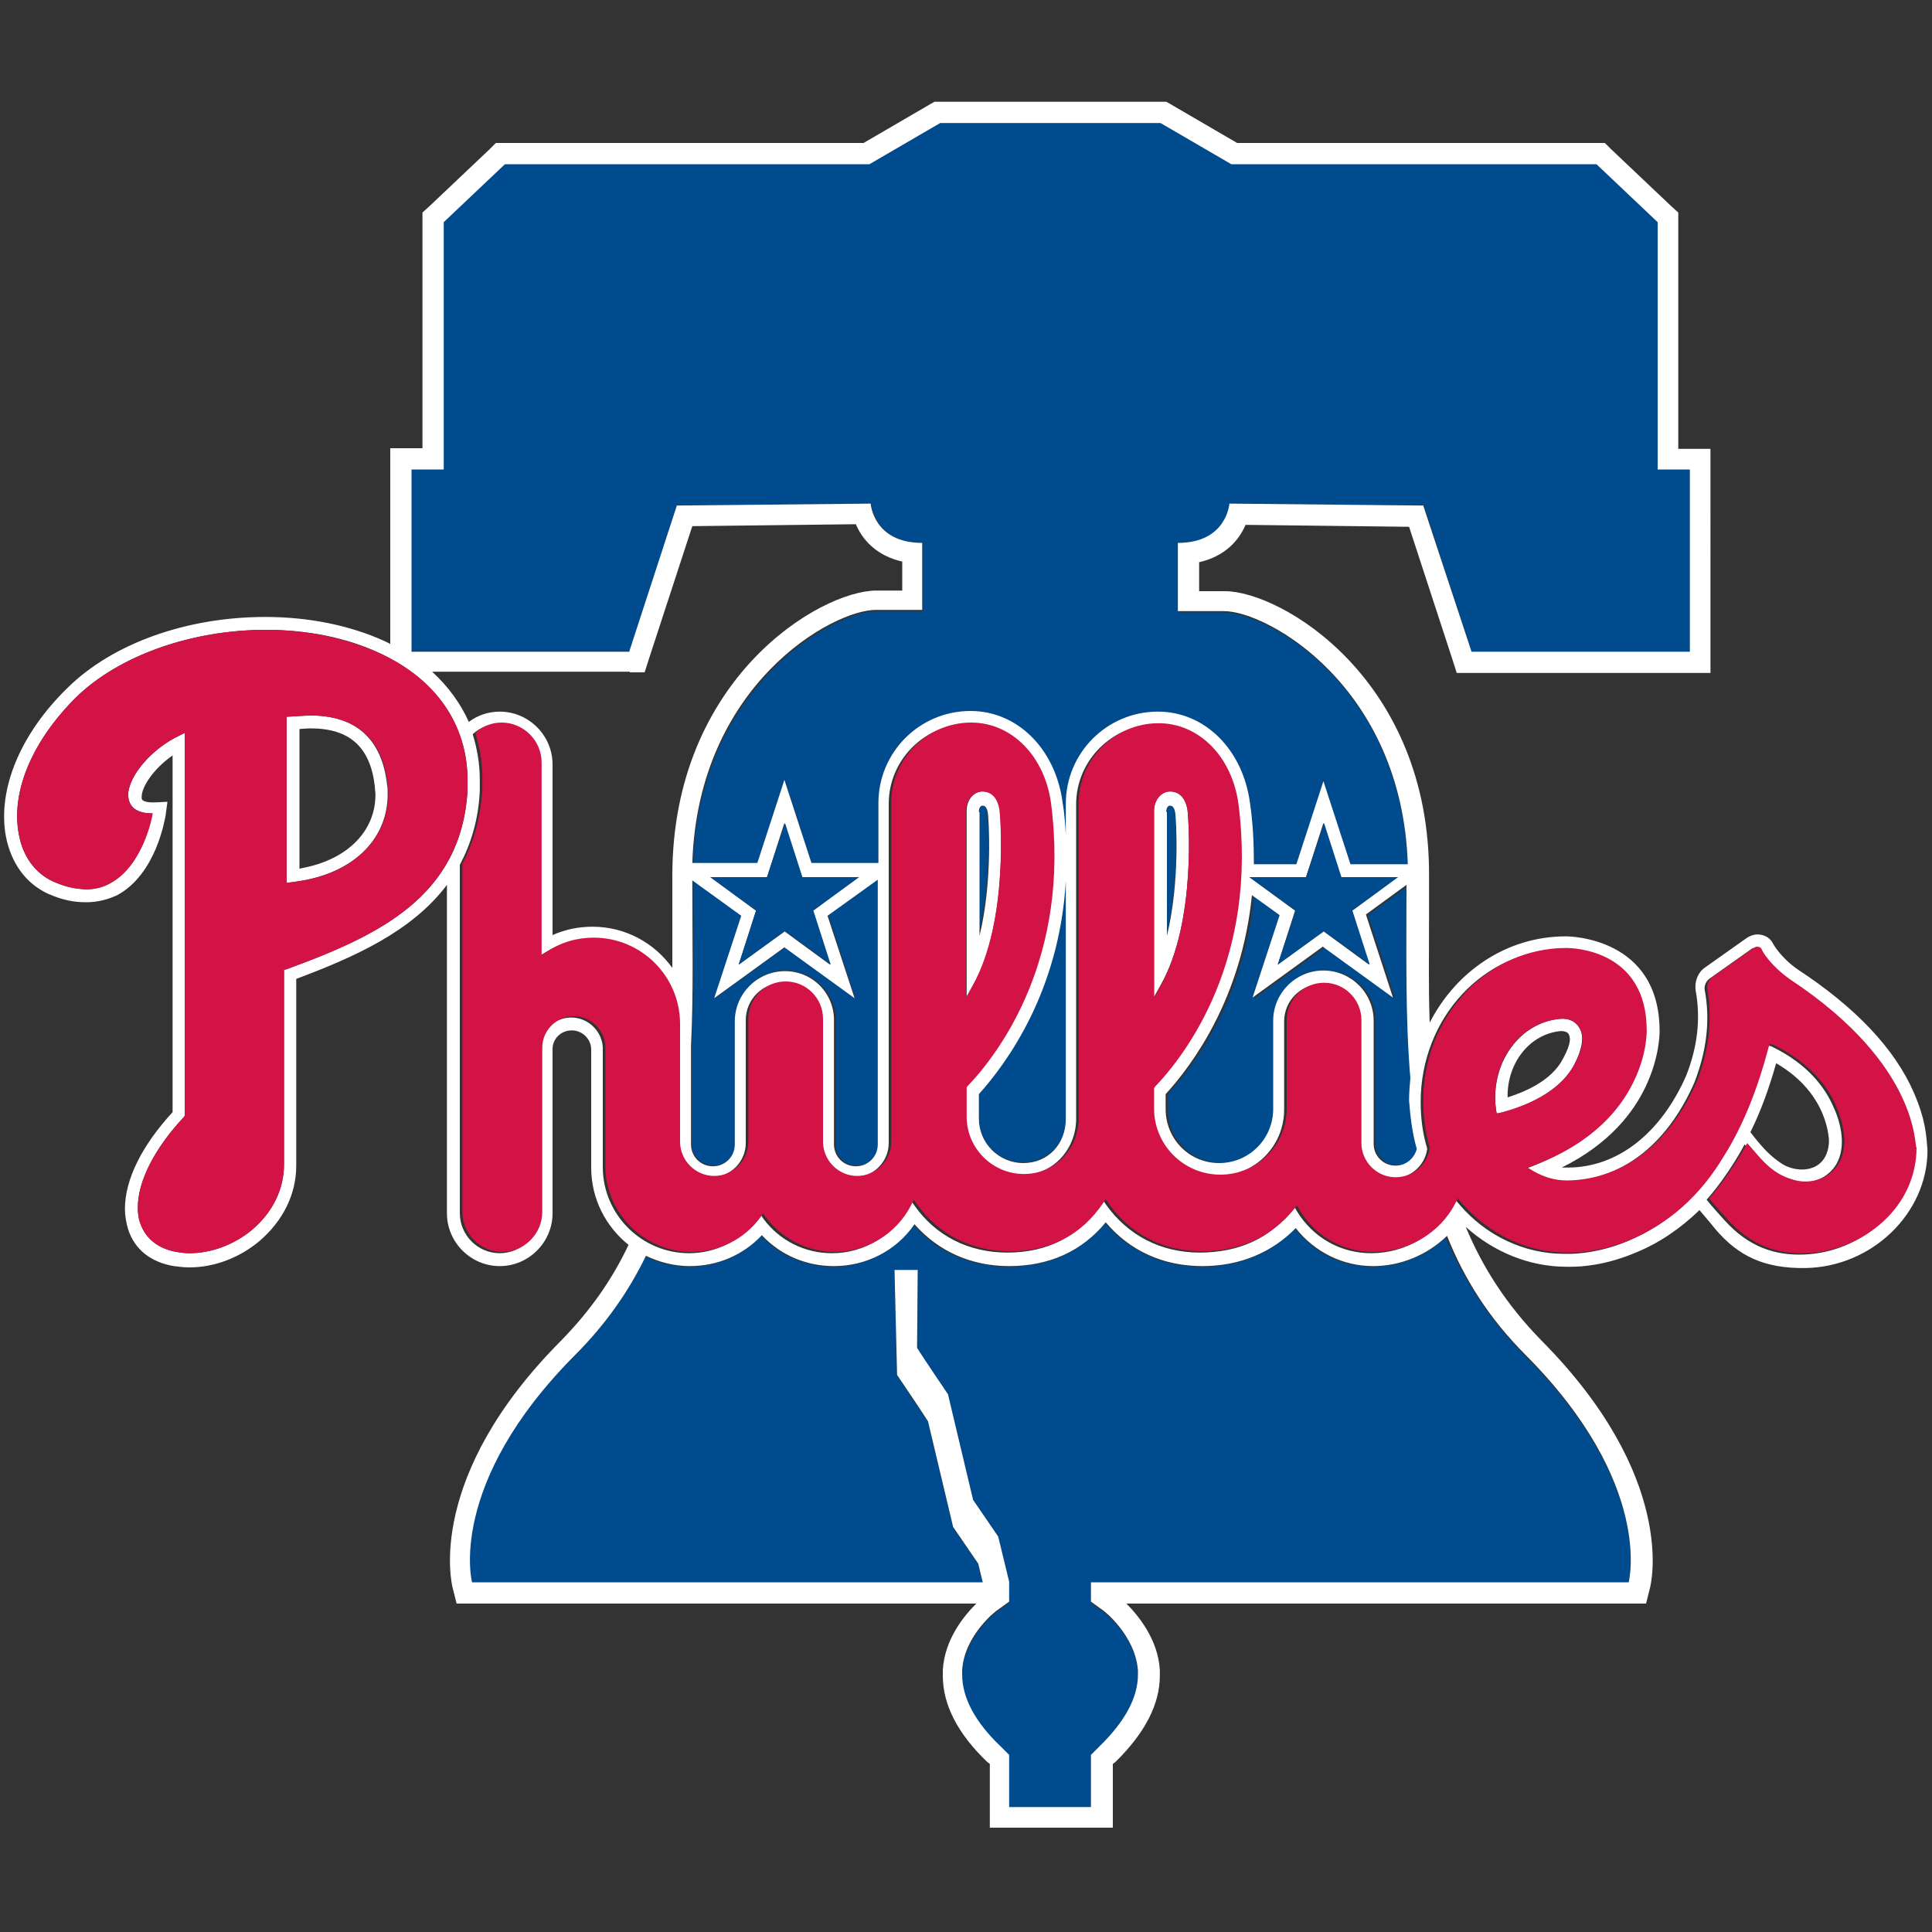
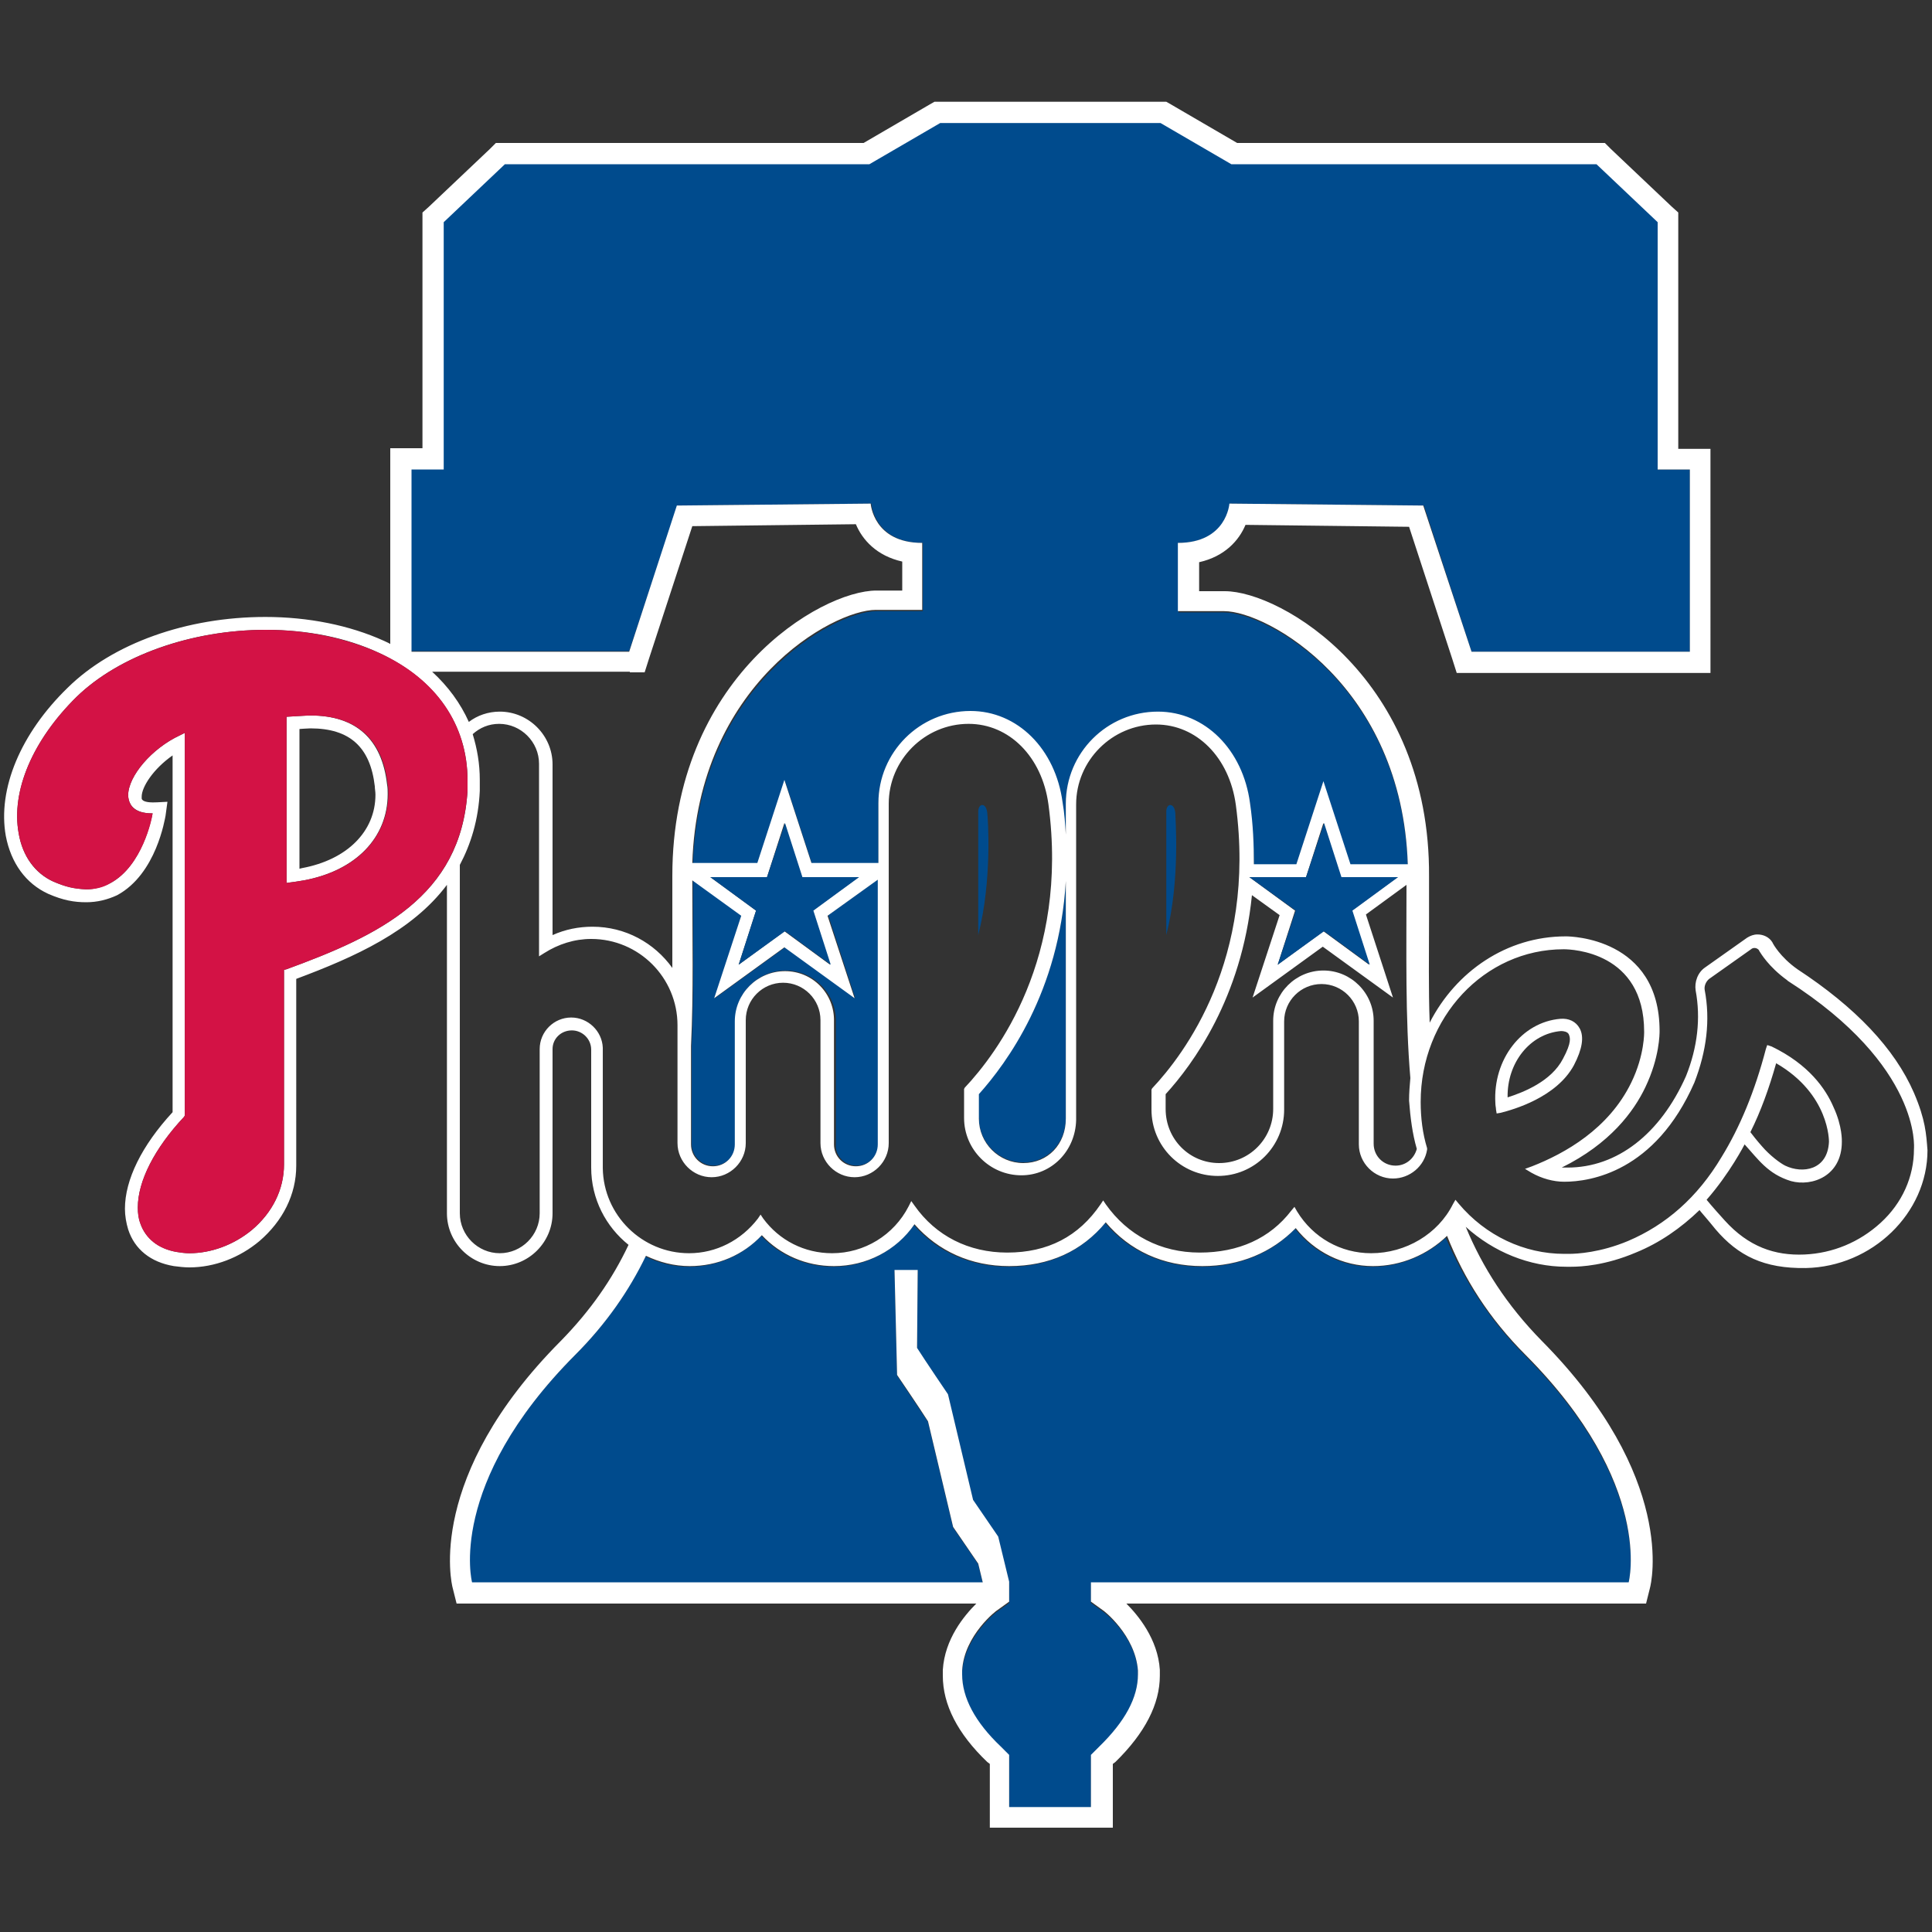
<svg xmlns="http://www.w3.org/2000/svg" version="1.1" id="Layer_1" x="0px" y="0px" viewBox="0 0 300 300" style="enable-background:new 0 0 300 300;" xml:space="preserve">
  <rect x="0" y="0" width="300" height="300" fill="#333333" stroke="none" />
  <style type="text/css">
	.st0{fill:#004B8D;}
	.st1{fill:#FFFFFF;}
	.st2{fill:#D31245;}
</style>
  <g>
    <path class="st0" d="M105.2,78.5l30.1-0.3c0,0,0.4,6.1,8,6.1v10.6h-7.2c-6.7,0-27.6,11.7-28.5,39.3l10.1,0l4.2-12.9l4.2,12.9h10.3   v-9.3c0-7.9,6.4-14.3,14.3-14.3c7.3,0,13.2,5.8,14.3,14.2c0.2,1.7,0.4,3.4,0.5,5v-4.8c0-7.9,6.4-14.3,14.3-14.3   c7.3,0,13.2,5.8,14.3,14.2c0.4,3.3,0.6,6.5,0.6,9.5h6.6l4.2-12.9l4.2,12.9l8.9,0c-0.9-27.7-21.8-39.3-28.5-39.3H183V84.3   c7.6,0,8-6.1,8-6.1l30.1,0.3l7.4,22.7h33.9V72.9h-5V34.4l-9.5-9h-56.6l-11-6.4H146l-11,6.4H78.3l-9.5,9v38.4h-5v28.3h33.9   L105.2,78.5z" />
-     <path class="st0" d="M218.7,137.5l-6.3,4.6l4.2,12.9l-10.9-7.9l-10.9,7.9l4.2-12.9l-4.3-3.1c-1.5,16-9.2,26.3-13.4,30.9v2.3   c0,4.6,3.7,8.4,8.3,8.4c4.6,0,8.4-3.7,8.4-8.4v-13.7c0-4.3,3.5-7.8,7.8-7.8s7.8,3.5,7.8,7.8v19.1c0,1.9,1.5,3.4,3.4,3.4   c1.6,0,2.9-1.1,3.3-2.6c-0.7-2.4-1-4.9-1-7.4c0-1.2,0.1-2.3,0.2-3.5C218.5,158.1,218.7,148.1,218.7,137.5" />
    <path class="st0" d="M133,181c1.9,0,3.4-1.5,3.4-3.4v-13.4v-27.7l-7.8,5.6l4.2,12.9l-10.9-7.9l-10.9,7.9l4.2-12.9l-7.6-5.5   c0,8.9,0.2,17.5-0.2,25.7v2.6v12.7c0,1.9,1.5,3.4,3.4,3.4c1.9,0,3.4-1.5,3.4-3.4v-19.1c0-4.3,3.5-7.8,7.8-7.8s7.8,3.5,7.8,7.8v19.1   C129.6,179.5,131.2,181,133,181" />
    <path class="st0" d="M153.3,126.2c-0.1-0.8-0.4-1.2-0.8-1.2c-0.3,0-0.6,0.4-0.6,1v19.2C154.1,136.6,153.4,127,153.3,126.2" />
    <path class="st0" d="M182.5,126.2c-0.1-0.8-0.4-1.2-0.8-1.2c-0.3,0-0.6,0.4-0.6,1v19.2C183.3,136.6,182.5,127,182.5,126.2" />
    <path class="st0" d="M152,173.6c0,3.8,3.1,6.9,6.9,6.9c3.8,0,6.6-3,6.6-6.9l0-33.4v-3.5c-1,17.2-9.2,28.4-13.6,33.1V173.6z" />
    <path class="st0" d="M213.1,196.7c-4.8,0-9.1-2.2-12-5.9c-3.6,3.8-8.7,5.9-14.5,5.9c-6,0-11.3-2.4-15-6.8c-3.7,4.5-8.8,6.8-15,6.8   c-5.9,0-11.1-2.3-14.7-6.5c-2.9,4.1-7.5,6.5-12.5,6.5c-4.3,0-8.3-1.7-11.2-4.8c-2.9,3.1-6.9,4.8-11.2,4.8c-2.5,0-4.8-0.6-6.8-1.6   c-2.6,5.4-6.2,10.6-11,15.4c-20,20.1-16,35.3-16,35.3h79.4l-0.7-2.9c-1.1-1.6-3.9-5.7-3.9-5.7l-3.9-16.4c-1.2-1.8-4.8-7.2-4.8-7.2   l-0.4-16.3h3.6l-0.1,12.2c1.2,1.8,4.8,7.2,4.8,7.2l3.9,16.4c1.1,1.6,3.9,5.7,3.9,5.7l1.7,7l0,0v3.1l-1.8,1.3   c-0.1,0-5.1,3.9-5.5,9.4c0,0.2,0,0.4,0,0.6c0,3.6,2,7.3,6,11.2l1.3,1.3v8.1h12.7v-8.1l1.3-1.3c4-3.8,6-7.6,6-11.2   c0-0.2,0-0.4,0-0.6c-0.3-5.5-5.4-9.4-5.5-9.4l-1.8-1.3l0-3h83.5c0,0,4-15.2-16-35.3c-5.7-5.7-9.6-11.9-12.4-18.4   C221.6,194.9,217.5,196.7,213.1,196.7" />
    <path class="st1" d="M244.4,165.4c1.3-2.5,1.6-4.4,0.9-5.7c-0.6-1.1-1.7-1.6-3-1.5c-6,0.5-10.5,6.3-10.1,13.1c0,0.4,0.1,0.7,0.1,1   l0.1,0.6l0.6-0.1C235,172.3,241.7,170.4,244.4,165.4 M234.1,170.4c-0.1-5.4,3.5-9.9,8.3-10.3c0.4,0,1,0.1,1.2,0.5   c0.2,0.5,0.5,1.2-0.9,3.8C240.9,167.9,236.6,169.6,234.1,170.4" />
-     <path class="st1" d="M155.3,125.8c-0.4-2.5-1.9-2.9-2.7-2.9c-1.4,0-2.5,1.3-2.5,3v9.5v4.9v12.5v2l1-1.8   C156.7,143,155.3,126.5,155.3,125.8 M152,126.1c0-0.6,0.2-1,0.6-1c0.4,0,0.7,0.4,0.8,1.2c0.1,0.7,0.8,10.4-1.3,19V126.1z" />
    <path class="st1" d="M48.2,111.1c-0.5,0-3.7,0.2-3.7,0.2l0,25.8c0.9-0.1,2.1-0.3,2.7-0.4c8-1.5,13-6.6,13-13.4c0-0.5,0-1-0.1-1.5   C59.3,114.8,55.3,111.1,48.2,111.1 M46.9,134.8l-0.4,0.1v-21.7c0,0,1.3-0.1,1.7-0.1c6.1,0,9.3,2.9,10,9c0,0.4,0.1,0.8,0.1,1.3   C58.3,129.1,53.9,133.5,46.9,134.8" />
    <path class="st1" d="M297.2,169.7c-3-6.9-9.1-13.3-18.1-19.2l0,0c-2.7-1.9-3.8-4-3.8-4l-0.1-0.2c-0.5-0.8-1.4-1.2-2.3-1.2   c-0.6,0-1.1,0.2-1.6,0.5l-6.5,4.6c-1.2,0.8-1.7,2.3-1.5,3.6c0.8,4.3,0.3,8.8-1.5,13.3c-4,9-10.7,14.2-18.4,14.2c-0.3,0-0.6,0-0.9,0   c7.5-3.7,11.2-8.7,13-12.5c2.2-4.6,2.2-8.3,2.2-8.7c0-14.5-13.9-14.7-14.5-14.7l-0.1,0c-9.1,0-17,5.4-21.1,13.4   c-0.2-5.3-0.1-10.7-0.1-16.3c0-2.1,0-4.2,0-6.4c0.2-30.7-23-44.3-31.7-44.3h-4v-4.5c4-0.9,6.2-3.4,7.2-5.8l25.4,0.3l6.7,20.5   l0.7,2.2h2.3h33.9h3.2v-3.2V72.9v-3.2h-3.2h-1.8V34.4v-1.4l-1-0.9l-9.5-9l-0.9-0.9h-1.3h-55.8l-10.3-6l-0.7-0.4h-0.9H146h-0.9   l-0.7,0.4l-10.3,6H78.3h-1.3l-0.9,0.9l-9.5,9l-1,0.9v1.4v35.2h-1.8h-3.2v3.2V100c-0.3-0.2-0.6-0.3-1-0.5   c-5.3-2.4-11.7-3.7-18.4-3.7c-12.2,0-23.7,4.1-30.7,11c-7.3,7.1-10.9,15.7-9.6,23c0.8,4.2,3.1,7.4,6.6,9c2.3,1,4,1.3,5.9,1.3   c1.7,0,3.3-0.4,4.8-1.1c6.1-3.3,7.4-11.9,7.5-12.3c0,0,0.2-1.4,0.3-2.2c-0.4,0-1.4,0.1-2.3,0.1c-0.6,0-1.6-0.1-1.7-0.6   c0-0.1,0-0.2,0-0.3c0-1.5,1.8-4.3,4.8-6.4v55.4c-4.8,5.2-7.4,10.5-7.4,15c0,1.1,0.2,2.2,0.5,3.2c1,3.1,3.5,5.1,7.1,5.7   c0.8,0.1,1.6,0.2,2.4,0.2c3.9,0,7.8-1.5,10.9-4.1c3.6-3.1,5.7-7.2,5.7-11.7V152c9.1-3.4,18-7.4,23.4-14.6v51c0,4.5,3.7,8.2,8.2,8.2   c4.5,0,8.2-3.7,8.2-8.2v-25.5c0-1.6,1.3-2.9,3-2.9c1.6,0,3,1.3,3,3l0,17.2l0,1.1c0,4.9,2.3,9.2,5.8,12c-2.5,5.3-5.9,10.2-10.5,14.9   c-21,21.1-17,37.7-16.8,38.4l0.6,2.4h2.4h78.3c-1.9,1.9-4.9,5.5-5.2,10.3c0,0.4,0,0.7,0,0.9c0,4.5,2.3,9,6.9,13.4l0.4,0.3v6.7v3.2   h3.2h12.7h3.2v-3.2v-6.7l0.4-0.3c4.6-4.5,6.9-9,6.9-13.4c0-0.2,0-0.5,0-0.9c-0.3-4.8-3.4-8.5-5.2-10.3h78.3h2.4l0.6-2.4   c0.2-0.7,4.2-17.2-16.8-38.4c-5.4-5.5-9.2-11.4-11.8-17.7c4.3,3.9,9.9,6.2,15.6,6.2c0.1,0,0.4,0,0.8,0c1.5,0,5.3-0.2,10-2.2   c3.7-1.5,7-3.8,9.9-6.6c0.3,0.4,1.3,1.5,2.5,3c3.5,4.1,7.5,6.1,14,6c10.3-0.2,18.9-8.5,18.9-18.3   C299.1,176.1,299,173.9,297.2,169.7 M220,178.4c-0.4,1.5-1.7,2.6-3.3,2.6c-1.9,0-3.4-1.5-3.4-3.4v-19.1c0-4.3-3.5-7.8-7.8-7.8   c-4.3,0-7.8,3.5-7.8,7.8v13.7c0,4.6-3.7,8.4-8.4,8.4c-4.6,0-8.3-3.7-8.3-8.4v-2.3c4.2-4.6,11.8-14.9,13.4-30.9l4.3,3.1l-4.2,12.8   l10.9-7.9l10.9,7.9l-4.2-12.9l6.3-4.6c0,10.5-0.2,20.6,0.6,30c-0.1,1.1-0.2,2.3-0.2,3.5C219,173.5,219.3,176,220,178.4 M194,136.2   h8.8l2.7-8.4l2.7,8.4h0h8.8l-7.1,5.2l2.7,8.4l-7.1-5.2l-7.1,5.2l2.7-8.4L194,136.2z M63.9,72.9h5V34.5l9.5-9H135l11-6.4h34.2   l11,6.4h56.7l9.5,9v38.4h5v28.3h-33.9L221,78.5l-30.1-0.3c0,0-0.4,6.1-8,6.1v10.6h7.2c6.7,0,27.6,11.7,28.5,39.3l-8.9,0l-4.2-12.9   l-4.2,12.9h-6.6c0-3-0.1-6.1-0.6-9.5c-1.1-8.3-7-14.2-14.3-14.2c-7.9,0-14.3,6.4-14.3,14.3v4.8c-0.1-1.6-0.2-3.3-0.5-5   c-1.1-8.3-7-14.2-14.3-14.2c-7.9,0-14.3,6.4-14.3,14.3v9.3H126l-4.2-12.9l-4.2,12.9l-10.1,0c0.9-27.7,21.8-39.3,28.5-39.3h7.2V84.3   c-7.6,0-8-6.1-8-6.1l-30.1,0.3l-7.4,22.7H63.9V72.9z M165.5,136.8v3.5l0,33.4c0,4-2.8,6.9-6.6,6.9c-3.8,0-6.9-3.1-6.9-6.9v-3.8   C156.3,165.1,164.5,154,165.5,136.8 M121.9,150.8c-4.3,0-7.8,3.5-7.8,7.8v19.1c0,1.9-1.5,3.4-3.4,3.4c-1.9,0-3.4-1.5-3.4-3.4v-12.7   v-2.6c0.4-8.2,0.2-16.8,0.2-25.7l7.6,5.5l-4.2,12.8l10.9-7.9l10.9,7.9l-4.2-12.8l7.8-5.6v27.7v13.4c0,1.9-1.5,3.4-3.4,3.4   s-3.4-1.5-3.4-3.4v-19.1C129.6,154.3,126.2,150.8,121.9,150.8 M110.3,136.2h8.8l2.7-8.4l2.7,8.4h8.8l-7.1,5.2l2.7,8.4l-7.1-5.2   l-7.1,5.2l2.7-8.4L110.3,136.2z M97.8,104.4h2.3l0.7-2.2l6.7-20.5l25.4-0.3c1,2.4,3.2,4.9,7.2,5.8v4.5h-4   c-8.7,0-31.7,13.6-31.7,44.3c0,2.1,0,4.3,0,6.4c0,2.7,0,5.3,0,7.9c-2.8-3.9-7.3-6.4-12.4-6.4c-2.1,0-4.2,0.4-6.2,1.3v-26.5   c0-4.5-3.7-8.2-8.2-8.2c-1.8,0-3.5,0.6-4.8,1.6c-1.3-2.9-3.2-5.5-5.7-7.8H97.8z M44.5,150.5l-0.4,0.1v30.2c0,3.9-1.8,7.5-5,10.2   c-2.8,2.3-6.3,3.6-9.7,3.6c-0.7,0-1.4-0.1-2-0.2c-2.8-0.5-4.8-2.1-5.6-4.4c-0.3-0.8-0.4-1.6-0.4-2.5c0-4.1,2.6-9.2,7.2-14.1   l0.1-0.2v-58.6v-0.8l-0.8,0.4c-4.3,2-8,6.3-8,9.3c0,0.2,0,0.4,0.1,0.7c0.2,0.8,0.9,2.1,3.6,2.1h0.1c-0.2,0.9-1.6,8.1-6.5,10.8   c-1.2,0.6-2.5,1-3.8,1c-2-0.1-3.2-0.4-5.1-1.2c-2.9-1.3-4.8-4-5.4-7.5c-1.2-6.6,2.2-14.5,9-21.2c6.6-6.4,17.8-10.4,29.4-10.4   c6.4,0,12.5,1.2,17.6,3.6c8.8,4.1,13.7,11.1,13.7,19.8c0,0.6,0,1.1,0,1.6C71.6,139.3,58.7,145.3,44.5,150.5 M236.9,210.4   c20,20.1,16,35.3,16,35.3h-83.5l0,3l1.8,1.3c0.1,0,5.1,3.9,5.5,9.4c0,0.2,0,0.4,0,0.6c0,3.6-2,7.3-6,11.2l-1.3,1.3v8.1h-12.7v-8.1   l-1.3-1.3c-4-3.8-6-7.6-6-11.2c0-0.2,0-0.4,0-0.6c0.3-5.5,5.4-9.4,5.5-9.4l1.8-1.3v-3.1l0,0l-1.7-7c0,0-2.8-4.1-3.9-5.7l-3.9-16.4   c0,0-3.6-5.3-4.8-7.2l0.1-12.1h-3.6l0.4,16.3c0,0,3.6,5.3,4.8,7.2l3.9,16.4c0,0,2.8,4.1,3.9,5.7l0.7,2.9H73.3c0,0-4-15.2,16-35.3   c4.8-4.8,8.4-10,11-15.4c2.1,1,4.4,1.6,6.8,1.6c4.3,0,8.3-1.7,11.2-4.8c2.9,3.1,6.9,4.8,11.2,4.8c5,0,9.7-2.4,12.5-6.5   c3.7,4.2,8.8,6.5,14.7,6.5c6.2,0,11.3-2.3,15-6.8c3.7,4.4,8.9,6.8,15,6.8c5.8,0,10.8-2.1,14.5-5.9c2.9,3.7,7.3,5.9,12,5.9   c4.4,0,8.5-1.8,11.5-4.7C227.3,198.5,231.2,204.7,236.9,210.4 M297.2,178.4L297.2,178.4c0,4.3-1.8,8.4-5.2,11.5   c-3.3,3-7.4,4.7-11.8,4.9c-4.6,0.2-8.7-1.2-12.4-5.3c-2-2.2-2.8-3.2-2.8-3.2c3.6-4.1,5.9-8.6,5.9-8.6c2.1,2.3,3.6,4.6,7.2,5.7   c3.3,0.9,7.9-0.8,7.9-6.1c0-0.1,0.1-2.4-1.3-5.4c-1.2-2.8-3.8-6.6-9.6-9.4l-0.6-0.2l-0.1,0l-0.2,0.6c-1.7,6.5-4,12.1-6.9,16.8   c-3.7,6.2-8.6,10.5-14.5,13c-4.3,1.8-7.9,2-9.2,2c-0.4,0-0.7,0-0.7,0l0,0h0c-6.2,0-12.2-2.8-16.4-7.8l-0.5-0.6l-0.4,0.7   c-2.3,4.6-7.3,7.6-12.7,7.6c-4.7,0-9-2.4-11.5-6.5l-0.4-0.7l-0.5,0.6c-3.3,4.3-8.2,6.5-14.2,6.5c-6.1,0-11.2-2.7-14.6-7.5l-0.4-0.6   l-0.4,0.6c-3.4,5-8.2,7.5-14.5,7.5c-6,0-11.1-2.6-14.4-7.3l-0.5-0.7l-0.4,0.8c-2.3,4.5-6.9,7.3-11.9,7.3c-4.3,0-8.2-2-10.7-5.4   l-0.4-0.6l-0.4,0.6c-2.6,3.4-6.5,5.4-10.7,5.4c-7.3,0-13.3-5.9-13.4-13.2v-0.2l0-18.5l0,0c-0.1-2.6-2.3-4.7-4.9-4.7   c-2.7,0-4.9,2.2-4.9,4.9v25.5c0,3.4-2.8,6.2-6.2,6.2c-3.4,0-6.2-2.8-6.2-6.2v-50.8v-3.3c1.7-3.2,2.9-7,3.1-11.5c0-0.5,0-1.1,0-1.7   c0-2.5-0.4-4.8-1.1-7.1c1.1-1,2.5-1.6,4.1-1.6c3.4,0,6.2,2.8,6.2,6.2v28.9v1l0.8-0.5c2.2-1.4,4.7-2.2,7.3-2.2   c7.4,0,13.4,6,13.4,13.4v5.6v12.7c0,2.9,2.4,5.3,5.3,5.3c2.9,0,5.3-2.4,5.3-5.3v-19.1c0-3.2,2.6-5.8,5.8-5.8c3.2,0,5.8,2.6,5.8,5.8   v19.1c0,2.9,2.4,5.3,5.3,5.3c2.9,0,5.3-2.4,5.3-5.3v-52.7c0-6.8,5.6-12.4,12.4-12.4c6.3,0,11.4,5.1,12.4,12.5   c3.2,23.9-8,38.7-13,44l-0.1,0.2v4.5c0,4.9,4,8.9,8.9,8.9c4.7,0,8.4-3.8,8.5-8.6l0,0v-49c0-6.8,5.6-12.4,12.4-12.4   c6.3,0,11.4,5.1,12.4,12.5c3.2,23.9-8,38.7-13,44l-0.1,0.2v3.1c0,5.7,4.6,10.3,10.3,10.3c5.7,0,10.3-4.6,10.3-10.3v-13.7   c0-3.2,2.6-5.8,5.8-5.8c3.2,0,5.8,2.6,5.8,5.8v19.1c0,2.9,2.4,5.3,5.3,5.3c2.6,0,4.9-1.9,5.3-4.5l0-0.1l0-0.1c-0.7-2.3-1-4.7-1-7.2   c0-13.1,9.9-23.7,22.2-23.7h0c1.3,0,12.5,0.4,12.5,12.8c0,0,0.1,3.6-2,7.9c-3.5,7.2-10.3,11-15.4,13l-1.1,0.4l1,0.6   c1.6,0.9,3.4,1.4,5.1,1.4c4,0,14.1-1.5,20.2-15.4c1.9-4.9,2.5-9.7,1.6-14.4c-0.1-0.6,0.2-1.3,0.7-1.7l6.5-4.6   c0.1-0.1,0.3-0.2,0.5-0.2c0.3,0,0.5,0.1,0.7,0.3l0.1,0.2c0.2,0.3,1.4,2.4,4.3,4.5l0.1,0.1C298.4,165.6,297.2,178.3,297.2,178.4   L297.2,178.4z M271.8,175.8c1.6-3.2,2.9-6.8,4-10.7c8.3,4.8,8.2,12.1,8.2,12.2v0c-0.2,4.4-4.1,5-6.8,3.7c-0.8-0.4-2.4-1.6-3.6-3   C272.8,177.1,272.1,176.2,271.8,175.8" />
-     <path class="st1" d="M184.4,125.8c-0.4-2.5-1.9-2.9-2.7-2.9c-1.4,0-2.5,1.3-2.5,3v9.5v4.9v12.5v2l1-1.8   C185.9,143,184.5,126.5,184.4,125.8 M181.1,126.1c0-0.6,0.2-1,0.6-1c0.4,0,0.7,0.4,0.8,1.2c0.1,0.7,0.8,10.4-1.3,19V126.1z" />
-     <path class="st2" d="M278,152.1L278,152.1c-3-2.1-4.3-4.3-4.4-4.6l-0.1-0.2c-0.1-0.2-0.4-0.3-0.7-0.3c-0.2,0-0.3,0.1-0.5,0.2   l-6.5,4.6c-0.5,0.4-0.8,1.1-0.7,1.7c0.8,4.7,0.3,9.6-1.6,14.4c-6.1,13.9-16.2,15.4-20.2,15.4c-1.8,0-3.5-0.5-5.1-1.4l-1-0.6   l1.1-0.4c5.1-1.9,11.9-5.7,15.4-13c2.1-4.3,2-7.9,2-7.9c0-12.4-11.2-12.8-12.5-12.8h0c-12.2,0-22.2,10.6-22.2,23.7   c0,2.4,0.3,4.9,1,7.2l0,0.1l0,0.1c-0.4,2.6-2.6,4.5-5.3,4.5c-2.9,0-5.3-2.4-5.3-5.3v-19.1c0-3.2-2.6-5.8-5.8-5.8   c-3.2,0-5.8,2.6-5.8,5.8v13.7c0,5.7-4.6,10.3-10.3,10.3c-5.7,0-10.3-4.6-10.3-10.3v-3.1l0.1-0.2c5-5.2,16.1-20,13-44   c-1-7.3-6.1-12.5-12.4-12.5c-6.8,0-12.4,5.6-12.4,12.4v49l0,0c-0.1,4.9-3.8,8.6-8.5,8.6c-4.9,0-8.9-4-8.9-8.9v-4.5l0.1-0.2   c5-5.2,16.1-20,13-44c-1-7.3-6.1-12.5-12.4-12.5c-6.8,0-12.4,5.6-12.4,12.4v52.7c0,2.9-2.4,5.3-5.3,5.3c-2.9,0-5.3-2.4-5.3-5.3   v-19.1c0-3.2-2.6-5.8-5.8-5.8c-3.2,0-5.8,2.6-5.8,5.8v19.1c0,2.9-2.4,5.3-5.3,5.3c-2.9,0-5.3-2.4-5.3-5.3v-12.7v-5.6   c0-7.4-6-13.4-13.4-13.4c-2.6,0-5.1,0.7-7.3,2.2l-0.8,0.5v-1v-28.9c0-3.4-2.8-6.2-6.2-6.2c-1.6,0-3,0.6-4.1,1.6   c0.7,2.2,1.1,4.6,1.1,7.1c0,0.6,0,1.2,0,1.7c-0.3,4.5-1.4,8.3-3.1,11.5v3.3v50.8c0,3.4,2.8,6.2,6.2,6.2c3.4,0,6.2-2.8,6.2-6.2   v-25.5c0-2.7,2.2-4.9,4.9-4.9c2.6,0,4.8,2.1,4.9,4.7l0,0l0,18.5v0.2c0.1,7.3,6.1,13.2,13.4,13.2c4.3,0,8.2-2,10.7-5.4l0.4-0.6   l0.4,0.6c2.6,3.4,6.5,5.4,10.7,5.4c5,0,9.6-2.8,11.9-7.3l0.4-0.8l0.5,0.7c3.3,4.7,8.5,7.3,14.4,7.3c6.3,0,11.1-2.5,14.5-7.5   l0.4-0.6l0.4,0.6c3.3,4.8,8.5,7.5,14.6,7.5c5.9,0,10.8-2.3,14.2-6.5l0.5-0.6l0.4,0.7c2.5,4.1,6.7,6.5,11.5,6.5   c5.4,0,10.4-3,12.7-7.6l0.4-0.7l0.5,0.6c4.2,4.9,10.2,7.8,16.4,7.8h0l0,0c0,0,0.2,0,0.7,0c1.3,0,4.9-0.2,9.2-2   c5.9-2.5,10.8-6.8,14.5-13c2.9-4.6,5.2-10.3,6.9-16.8l0.2-0.6l0.1,0l0.6,0.2c5.7,2.8,8.4,6.6,9.6,9.4c1.3,3,1.3,5.3,1.3,5.4   c0,5.4-4.7,7.1-7.9,6.1c-3.6-1-5.1-3.4-7.2-5.7c0,0-2.3,4.4-5.9,8.6c0,0,0.8,1,2.8,3.2c3.7,4.1,7.8,5.5,12.4,5.3   c4.3-0.2,8.5-1.9,11.8-4.9c3.4-3.1,5.2-7.2,5.2-11.5v0l0,0C297.2,178.3,298.4,165.6,278,152.1 M179.2,152.8v-12.5v-4.9v-9.5   c0-1.6,1.1-3,2.5-3c0.9,0,2.3,0.4,2.7,2.9c0.1,0.7,1.5,17.2-4.2,27.3l-1,1.8V152.8z M150,152.8v-12.5v-4.9v-9.5c0-1.6,1.1-3,2.5-3   c0.9,0,2.3,0.4,2.7,2.9c0.1,0.7,1.5,17.2-4.2,27.3l-1,1.8V152.8z M232.4,172.9l-0.1-0.6c0-0.3-0.1-0.7-0.1-1   c-0.5-6.8,4-12.6,10.1-13.1c1.4-0.1,2.4,0.4,3,1.5c0.8,1.3,0.5,3.2-0.9,5.7c-2.7,5-9.5,6.9-11.5,7.4L232.4,172.9z" />
    <polygon class="st0" points="198.4,149.8 205.6,144.6 212.7,149.8 210,141.4 217.1,136.2 208.3,136.2 208.3,136.2 205.6,127.8    202.8,136.2 194,136.2 201.2,141.4  " />
    <polygon class="st0" points="114.7,149.8 121.9,144.6 129,149.8 126.3,141.4 133.4,136.2 124.6,136.2 121.9,127.8 119.1,136.2    110.3,136.2 117.4,141.4  " />
    <path class="st2" d="M72.6,121.2c0-8.7-4.9-15.8-13.7-19.8c-5.1-2.3-11.2-3.6-17.6-3.6c-11.5,0-22.8,4-29.4,10.4   c-6.8,6.7-10.2,14.6-9,21.2c0.6,3.6,2.6,6.2,5.4,7.5c1.9,0.8,3,1.1,5.1,1.2c1.4,0,2.7-0.3,3.8-1c4.9-2.7,6.4-9.9,6.5-10.8h-0.1   c-2.8,0-3.4-1.3-3.6-2.1c0-0.2-0.1-0.4-0.1-0.7c0-3,3.7-7.3,8-9.3l0.8-0.4v0.8v58.6l-0.1,0.2c-4.6,4.9-7.2,10-7.2,14.1   c0,0.9,0.1,1.8,0.4,2.5c0.8,2.3,2.7,3.9,5.6,4.4c0.7,0.1,1.3,0.2,2,0.2c3.4,0,6.9-1.3,9.7-3.6c3.2-2.7,5-6.3,5-10.2v-30.2l0.4-0.1   c14.2-5.2,27.1-11.2,28.1-27.8C72.6,122.2,72.6,121.7,72.6,121.2 M47.2,136.7c-0.6,0.1-1.8,0.3-2.7,0.4l0-25.8c0,0,3.2-0.2,3.7-0.2   c7.1,0,11.2,3.6,12,10.7c0.1,0.5,0.1,1,0.1,1.5C60.2,130.1,55.3,135.2,47.2,136.7" />
  </g>
</svg>